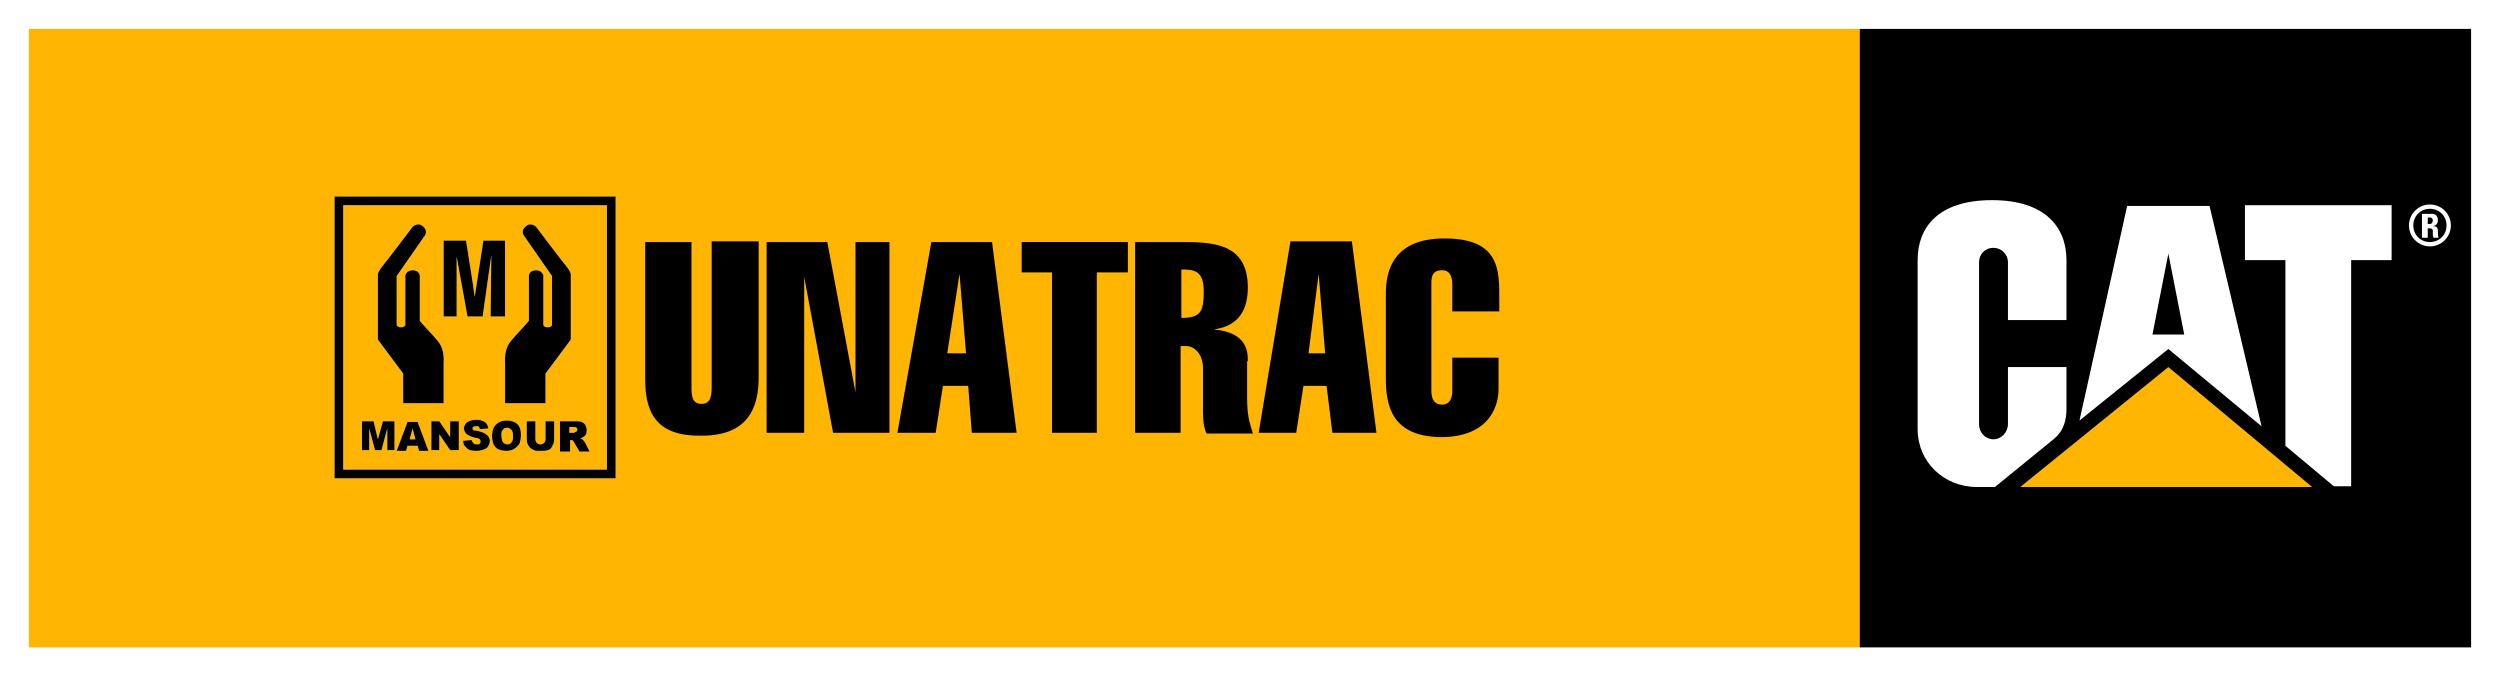
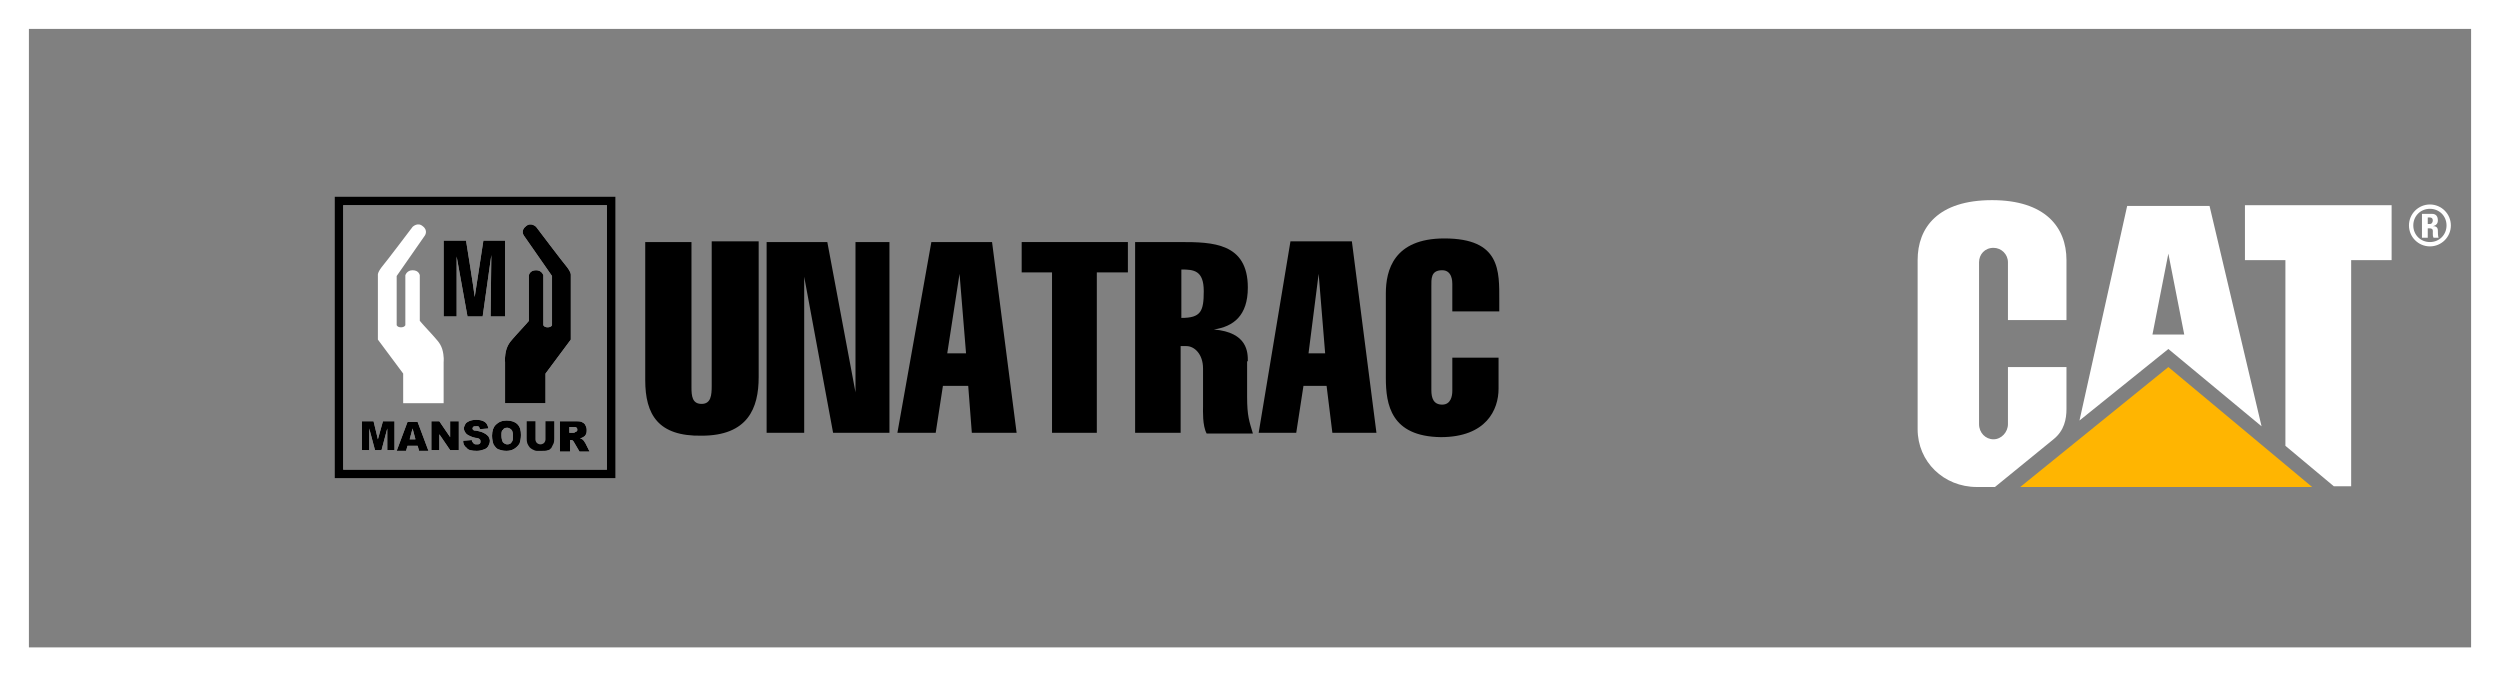
<svg xmlns="http://www.w3.org/2000/svg" xmlns:xlink="http://www.w3.org/1999/xlink" version="1.1" id="Layer_1" x="0px" y="0px" viewBox="0 0 346 93.6" style="enable-background:new 0 0 346 93.6;" xml:space="preserve">
  <rect x="0" y="0" width="346" height="93.6" fill="#808080" stroke="none" />
  <style type="text/css">
	.st0{display:none;}
	.st1{display:inline;fill:#E6007E;}
	.st2{clip-path:url(#SVGID_00000163066571800597036480000013411198910965085369_);fill:#FFB501;}
	.st3{clip-path:url(#SVGID_00000163066571800597036480000013411198910965085369_);}
	.st4{fill:#FFFFFF;}
	.st5{fill-rule:evenodd;clip-rule:evenodd;fill:#FFFFFF;}
	.st6{fill-rule:evenodd;clip-rule:evenodd;}
	.st7{fill:#FFB501;}
</style>
  <g id="Guide" class="st0">
-     <rect x="257.1" y="42.4" class="st1" width="9.5" height="9.5" />
    <rect x="257.1" y="51.9" class="st1" width="4.8" height="4.8" />
    <rect x="341.2" y="45.6" class="st1" width="4.8" height="4.8" />
    <rect x="168.2" y="0" class="st1" width="4.8" height="4.8" />
    <rect x="168.2" y="88.9" class="st1" width="4.8" height="4.8" />
    <rect y="45.6" class="st1" width="4.8" height="4.8" />
  </g>
  <g>
    <g>
      <defs>
-         <rect id="SVGID_1_" x="3.1" y="2.8" width="339.6" height="87" />
-       </defs>
+         </defs>
      <clipPath id="SVGID_00000170261393410326658810000011588240165440293773_">
        <use xlink:href="#SVGID_1_" style="overflow:visible;" />
      </clipPath>
      <polygon style="clip-path:url(#SVGID_00000170261393410326658810000011588240165440293773_);fill:#FFB501;" points="257.6,89.7     3.1,89.7 3.1,2.8 257.6,2.8 257.6,89.7   " />
      <polygon style="clip-path:url(#SVGID_00000170261393410326658810000011588240165440293773_);" points="257.4,2.8 342.8,2.8     342.8,89.7 257.4,89.7 257.4,2.8 257.4,2.8   " />
    </g>
    <path class="st4" d="M46.3,27.2h38.9v39H46.3V27.2L46.3,27.2L46.3,27.2z M47.5,28.4v36.6H84V28.4H47.5L47.5,28.4L47.5,28.4z" />
    <polygon class="st4" points="50.1,58.3 51.7,58.3 52.3,60.8 53,58.3 54.6,58.3 54.6,62.3 53.6,62.3 53.6,59.3 52.8,62.3 51.9,62.3    51.1,59.3 51.1,62.3 50.1,62.3 50.1,58.3 50.1,58.3  " />
    <path class="st5" d="M57.5,60.8l-0.4-1.5l-0.4,1.5H57.5L57.5,60.8L57.5,60.8z M57.8,61.7h-1.4l-0.2,0.7h-1.3l1.5-4h1.4l1.5,4H58   L57.8,61.7L57.8,61.7L57.8,61.7z" />
    <polygon class="st4" points="59.7,58.3 60.8,58.3 62.3,60.5 62.3,58.3 63.5,58.3 63.5,62.3 62.3,62.3 60.8,60.1 60.8,62.3    59.7,62.3 59.7,58.3 59.7,58.3  " />
    <path class="st4" d="M64.1,61l1.2-0.1c0,0.2,0.1,0.3,0.2,0.4c0.1,0.2,0.3,0.2,0.5,0.2c0.2,0,0.3,0,0.4-0.1c0.1-0.1,0.1-0.2,0.1-0.3   c0-0.1,0-0.2-0.1-0.3c-0.1-0.1-0.3-0.2-0.6-0.2c-0.5-0.1-0.9-0.3-1.2-0.5c-0.2-0.2-0.4-0.5-0.4-0.8c0-0.2,0.1-0.4,0.2-0.6   c0.1-0.2,0.3-0.3,0.5-0.4c0.2-0.1,0.6-0.2,1-0.2c0.5,0,0.9,0.1,1.2,0.3c0.3,0.2,0.4,0.5,0.5,0.9l-1.2,0.1c0-0.2-0.1-0.3-0.2-0.4   C66.1,59,66,59,65.8,59c-0.1,0-0.3,0-0.3,0.1c-0.1,0.1-0.1,0.1-0.1,0.2c0,0.1,0,0.1,0.1,0.2c0.1,0.1,0.2,0.1,0.4,0.1   c0.5,0.1,0.9,0.2,1.2,0.4c0.2,0.1,0.4,0.3,0.5,0.4c0.1,0.2,0.2,0.4,0.2,0.6c0,0.3-0.1,0.5-0.2,0.7c-0.1,0.2-0.3,0.4-0.6,0.5   c-0.3,0.1-0.6,0.2-1,0.2c-0.7,0-1.2-0.1-1.4-0.4C64.2,61.7,64.1,61.4,64.1,61L64.1,61L64.1,61z" />
    <path class="st5" d="M69.4,60.3c0,0.4,0.1,0.7,0.2,0.9c0.2,0.2,0.4,0.3,0.6,0.3c0.3,0,0.5-0.1,0.6-0.3C71,61,71,60.7,71,60.3   c0-0.4-0.1-0.7-0.2-0.8c-0.2-0.2-0.4-0.3-0.6-0.3c-0.3,0-0.5,0.1-0.6,0.3C69.4,59.6,69.4,59.9,69.4,60.3L69.4,60.3L69.4,60.3z    M68.1,60.3c0-0.7,0.2-1.2,0.5-1.5c0.4-0.4,0.9-0.6,1.5-0.6c0.7,0,1.2,0.2,1.5,0.5c0.4,0.4,0.5,0.9,0.5,1.5c0,0.5-0.1,0.9-0.2,1.2   c-0.2,0.3-0.4,0.5-0.7,0.7c-0.3,0.2-0.7,0.3-1.1,0.3c-0.5,0-0.8-0.1-1.1-0.2c-0.3-0.1-0.5-0.4-0.7-0.7   C68.2,61.2,68.1,60.8,68.1,60.3L68.1,60.3L68.1,60.3z" />
-     <path class="st4" d="M75.5,58.3h1.2v2.4c0,0.2,0,0.5-0.1,0.7c-0.1,0.2-0.2,0.4-0.3,0.6c-0.2,0.2-0.3,0.3-0.5,0.3   c-0.2,0.1-0.5,0.1-0.9,0.1c-0.2,0-0.4,0-0.6,0c-0.2,0-0.4-0.1-0.6-0.2c-0.2-0.1-0.3-0.2-0.4-0.3c-0.1-0.1-0.2-0.3-0.3-0.5   c-0.1-0.3-0.1-0.5-0.1-0.7v-2.4h1.2v2.5c0,0.2,0.1,0.4,0.2,0.5c0.1,0.1,0.3,0.2,0.5,0.2c0.2,0,0.4-0.1,0.5-0.2   c0.1-0.1,0.2-0.3,0.2-0.5V58.3L75.5,58.3L75.5,58.3z" />
    <path class="st5" d="M78.8,59.9h0.5c0.1,0,0.2,0,0.3-0.1c0.1,0,0.2-0.1,0.2-0.1c0.1-0.1,0.1-0.1,0.1-0.2c0-0.1,0-0.2-0.1-0.3   c-0.1-0.1-0.2-0.1-0.5-0.1h-0.5V59.9L78.8,59.9L78.8,59.9z M77.5,62.3v-4h2.1c0.4,0,0.7,0,0.9,0.1c0.2,0.1,0.4,0.2,0.5,0.4   c0.1,0.2,0.2,0.4,0.2,0.7c0,0.2,0,0.4-0.1,0.6c-0.1,0.2-0.2,0.3-0.4,0.4c-0.1,0.1-0.3,0.1-0.4,0.2c0.1,0,0.3,0.1,0.3,0.1   c0,0,0.1,0.1,0.2,0.2c0.1,0.1,0.1,0.2,0.2,0.3l0.6,1.2h-1.4l-0.7-1.2c-0.1-0.2-0.2-0.3-0.2-0.3c-0.1-0.1-0.2-0.1-0.3-0.1h-0.1v1.6   H77.5L77.5,62.3L77.5,62.3z" />
    <path class="st4" d="M66.8,43.8h-2.1l-1.5-8.3l0,8.3h-1.8V33.3h3.1c0,0,1.1,6.8,1.2,7.8c0.1-0.7,1.2-7.8,1.2-7.8h3v10.5h-2l0.1-8.5   L66.8,43.8L66.8,43.8L66.8,43.8z" />
    <path class="st4" d="M55.7,55.8h5.7v-5.7c0,0,0.1-0.8-0.2-1.8c-0.3-0.9-0.8-1.3-1.3-1.9c-1.4-1.5-1.8-2-1.8-2v-6.3   c0,0-0.1-0.7-1-0.7c-0.8,0-1,0.7-1,0.7V45c0,0-0.1,0.3-0.6,0.3c-0.5,0-0.6-0.3-0.6-0.3v-6.8l3.9-5.6c0,0,0.5-0.7-0.3-1.3   c-0.7-0.6-1.4,0.1-1.4,0.1s-3.7,4.9-4.3,5.6c-0.6,0.8-0.5,1.1-0.5,1.1v8.9l3.5,4.7V55.8L55.7,55.8L55.7,55.8z" />
    <path class="st4" d="M75.6,55.8h-5.7v-5.7c0,0-0.1-0.8,0.2-1.8c0.3-0.9,0.8-1.3,1.3-1.9c1.4-1.5,1.8-2,1.8-2v-6.3   c0,0,0.1-0.7,1-0.7c0.8,0,1,0.7,1,0.7V45c0,0,0.1,0.3,0.6,0.3c0.5,0,0.6-0.3,0.6-0.3v-6.8l-3.9-5.6c0,0-0.5-0.7,0.3-1.3   c0.7-0.6,1.4,0.1,1.4,0.1s3.7,4.9,4.3,5.6c0.6,0.8,0.5,1.1,0.5,1.1v8.9l-3.5,4.7V55.8L75.6,55.8L75.6,55.8z" />
    <path d="M46.3,27.2h38.9v39H46.3V27.2L46.3,27.2L46.3,27.2z M47.5,28.4v36.6H84V28.4H47.5L47.5,28.4L47.5,28.4z" />
    <polygon points="50.1,58.3 51.7,58.3 52.3,60.8 53,58.3 54.6,58.3 54.6,62.3 53.6,62.3 53.6,59.3 52.8,62.3 51.9,62.3 51.1,59.3    51.1,62.3 50.1,62.3 50.1,58.3 50.1,58.3  " />
    <path class="st6" d="M57.5,60.8l-0.4-1.5l-0.4,1.5H57.5L57.5,60.8L57.5,60.8z M57.8,61.7h-1.4l-0.2,0.7h-1.3l1.5-4h1.4l1.5,4H58   L57.8,61.7L57.8,61.7L57.8,61.7z" />
    <polygon points="59.7,58.3 60.8,58.3 62.3,60.5 62.3,58.3 63.5,58.3 63.5,62.3 62.3,62.3 60.8,60.1 60.8,62.3 59.7,62.3 59.7,58.3    59.7,58.3  " />
    <path d="M64.1,61l1.2-0.1c0,0.2,0.1,0.3,0.2,0.4c0.1,0.2,0.3,0.2,0.5,0.2c0.2,0,0.3,0,0.4-0.1c0.1-0.1,0.1-0.2,0.1-0.3   c0-0.1,0-0.2-0.1-0.3c-0.1-0.1-0.3-0.2-0.6-0.2c-0.5-0.1-0.9-0.3-1.2-0.5c-0.2-0.2-0.4-0.5-0.4-0.8c0-0.2,0.1-0.4,0.2-0.6   c0.1-0.2,0.3-0.3,0.5-0.4c0.2-0.1,0.6-0.2,1-0.2c0.5,0,0.9,0.1,1.2,0.3c0.3,0.2,0.4,0.5,0.5,0.9l-1.2,0.1c0-0.2-0.1-0.3-0.2-0.4   C66.1,59,66,59,65.8,59c-0.1,0-0.3,0-0.3,0.1c-0.1,0.1-0.1,0.1-0.1,0.2c0,0.1,0,0.1,0.1,0.2c0.1,0.1,0.2,0.1,0.4,0.1   c0.5,0.1,0.9,0.2,1.2,0.4c0.2,0.1,0.4,0.3,0.5,0.4c0.1,0.2,0.2,0.4,0.2,0.6c0,0.3-0.1,0.5-0.2,0.7c-0.1,0.2-0.3,0.4-0.6,0.5   c-0.3,0.1-0.6,0.2-1,0.2c-0.7,0-1.2-0.1-1.4-0.4C64.2,61.7,64.1,61.4,64.1,61L64.1,61L64.1,61z" />
    <path class="st6" d="M69.4,60.3c0,0.4,0.1,0.7,0.2,0.9c0.2,0.2,0.4,0.3,0.6,0.3c0.3,0,0.5-0.1,0.6-0.3C71,61,71,60.7,71,60.3   c0-0.4-0.1-0.7-0.2-0.8c-0.2-0.2-0.4-0.3-0.6-0.3c-0.3,0-0.5,0.1-0.6,0.3C69.4,59.6,69.4,59.9,69.4,60.3L69.4,60.3L69.4,60.3z    M68.1,60.3c0-0.7,0.2-1.2,0.5-1.5c0.4-0.4,0.9-0.6,1.5-0.6c0.7,0,1.2,0.2,1.5,0.5c0.4,0.4,0.5,0.9,0.5,1.5c0,0.5-0.1,0.9-0.2,1.2   c-0.2,0.3-0.4,0.5-0.7,0.7c-0.3,0.2-0.7,0.3-1.1,0.3c-0.5,0-0.8-0.1-1.1-0.2c-0.3-0.1-0.5-0.4-0.7-0.7   C68.2,61.2,68.1,60.8,68.1,60.3L68.1,60.3L68.1,60.3z" />
    <path d="M75.5,58.3h1.2v2.4c0,0.2,0,0.5-0.1,0.7c-0.1,0.2-0.2,0.4-0.3,0.6c-0.2,0.2-0.3,0.3-0.5,0.3c-0.2,0.1-0.5,0.1-0.9,0.1   c-0.2,0-0.4,0-0.6,0c-0.2,0-0.4-0.1-0.6-0.2c-0.2-0.1-0.3-0.2-0.4-0.3c-0.1-0.1-0.2-0.3-0.3-0.5c-0.1-0.3-0.1-0.5-0.1-0.7v-2.4h1.2   v2.5c0,0.2,0.1,0.4,0.2,0.5c0.1,0.1,0.3,0.2,0.5,0.2c0.2,0,0.4-0.1,0.5-0.2c0.1-0.1,0.2-0.3,0.2-0.5V58.3L75.5,58.3L75.5,58.3z" />
    <path class="st6" d="M78.8,59.9h0.5c0.1,0,0.2,0,0.3-0.1c0.1,0,0.2-0.1,0.2-0.1c0.1-0.1,0.1-0.1,0.1-0.2c0-0.1,0-0.2-0.1-0.3   c-0.1-0.1-0.2-0.1-0.5-0.1h-0.5V59.9L78.8,59.9L78.8,59.9z M77.5,62.3v-4h2.1c0.4,0,0.7,0,0.9,0.1c0.2,0.1,0.4,0.2,0.5,0.4   c0.1,0.2,0.2,0.4,0.2,0.7c0,0.2,0,0.4-0.1,0.6c-0.1,0.2-0.2,0.3-0.4,0.4c-0.1,0.1-0.3,0.1-0.4,0.2c0.1,0,0.3,0.1,0.3,0.1   c0,0,0.1,0.1,0.2,0.2c0.1,0.1,0.1,0.2,0.2,0.3l0.6,1.2h-1.4l-0.7-1.2c-0.1-0.2-0.2-0.3-0.2-0.3c-0.1-0.1-0.2-0.1-0.3-0.1h-0.1v1.6   H77.5L77.5,62.3L77.5,62.3z" />
    <path d="M66.8,43.8h-2.1l-1.5-8.3l0,8.3h-1.8V33.3h3.1c0,0,1.1,6.8,1.2,7.8c0.1-0.7,1.2-7.8,1.2-7.8h3v10.5h-2l0.1-8.5L66.8,43.8   L66.8,43.8L66.8,43.8z" />
-     <path d="M55.7,55.8h5.7v-5.7c0,0,0.1-0.8-0.2-1.8c-0.3-0.9-0.8-1.3-1.3-1.9c-1.4-1.5-1.8-2-1.8-2v-6.3c0,0-0.1-0.7-1-0.7   c-0.8,0-1,0.7-1,0.7V45c0,0-0.1,0.3-0.6,0.3c-0.5,0-0.6-0.3-0.6-0.3v-6.8l3.9-5.6c0,0,0.5-0.7-0.3-1.3c-0.7-0.6-1.4,0.1-1.4,0.1   s-3.7,4.9-4.3,5.6c-0.6,0.8-0.5,1.1-0.5,1.1v8.9l3.5,4.7V55.8L55.7,55.8L55.7,55.8z" />
    <path d="M75.6,55.8h-5.7v-5.7c0,0-0.1-0.8,0.2-1.8c0.3-0.9,0.8-1.3,1.3-1.9c1.4-1.5,1.8-2,1.8-2v-6.3c0,0,0.1-0.7,1-0.7   c0.8,0,1,0.7,1,0.7V45c0,0,0.1,0.3,0.6,0.3c0.5,0,0.6-0.3,0.6-0.3v-6.8l-3.9-5.6c0,0-0.5-0.7,0.3-1.3c0.7-0.6,1.4,0.1,1.4,0.1   s3.7,4.9,4.3,5.6c0.6,0.8,0.5,1.1,0.5,1.1v8.9l-3.5,4.7V55.8L75.6,55.8L75.6,55.8z" />
    <path class="st4" d="M284.2,60.8c1.5-1.2,1.8-2.8,1.8-4.2v-5.8h-8.1v7.9c0,1.1-0.9,2.1-2,2.1c-1.1,0-2-0.9-2-2.1V36.3   c0-1.1,0.8-2,2-2c1.1,0,2,0.9,2,2v8h8.1V36l0,0c0-4.6-3-8.3-10.3-8.3l0,0c-7.5,0-10.3,3.8-10.3,8.3l0,23.4c0,4.5,3.6,8,8.2,8h2.5   L284.2,60.8L284.2,60.8z" />
    <polygon class="st4" points="316.3,61.7 316.3,36 310.7,36 310.7,28.4 331,28.4 331,36 325.4,36 325.4,67.3 323,67.3 316.3,61.7     " />
    <polygon class="st7" points="320,67.4 300.1,50.8 279.6,67.4 320,67.4  " />
    <path class="st4" d="M297.9,46.3l2.2-11.2l2.2,11.2H297.9L297.9,46.3z M305.8,28.5h-11.4l-6.6,29.7l12.3-9.9L313,59L305.8,28.5   L305.8,28.5z" />
    <path class="st4" d="M336,31h0.3c0.3,0,0.4-0.3,0.4-0.5c0-0.3-0.2-0.4-0.4-0.4H336V31L336,31z M336,32.9h-0.8v-3.3h1.4   c0.5,0,0.8,0.3,0.8,0.9c0,0.4-0.2,0.7-0.7,0.8v0c0.2,0,0.7,0,0.7,0.6c0,0.2,0,0.8,0.1,1h-0.7c-0.1-0.2-0.1-0.4-0.1-0.6   c0-0.4,0.1-0.7-0.5-0.7H336V32.9L336,32.9z M338.6,31.2c0-1.3-1-2.3-2.3-2.3c-1.3,0-2.3,1-2.3,2.3c0,1.3,1,2.3,2.3,2.3   C337.6,33.5,338.6,32.5,338.6,31.2L338.6,31.2z M339.2,31.2c0,1.6-1.3,2.9-2.9,2.9c-1.6,0-2.9-1.3-2.9-2.9c0-1.6,1.3-2.9,2.9-2.9   C337.9,28.3,339.2,29.6,339.2,31.2L339.2,31.2z" />
    <path d="M89.3,52.6V33.5h6.4v20.1c0,1.2,0.1,2.3,1.4,2.3c1.3,0,1.4-1.2,1.4-2.5v-20h6.5v18.8c0,4.3-1.5,8.1-7.9,8.1   C91.1,60.4,89.3,57.4,89.3,52.6L89.3,52.6z" />
    <polygon points="106.1,33.5 114.5,33.5 118.4,54.3 118.4,33.5 123.1,33.5 123.1,59.9 115.3,59.9 111.3,38.3 111.3,59.9 106.1,59.9    106.1,33.5  " />
    <path d="M132.8,37.9l-1.7,11h2.6L132.8,37.9L132.8,37.9z M124.2,59.9l4.7-26.4h8.4l3.4,26.4h-6.2l-0.5-6.5h-3.5l-1,6.5H124.2   L124.2,59.9z" />
    <polygon points="145.6,59.9 145.6,37.7 141.4,37.7 141.4,33.5 156.1,33.5 156.1,37.7 151.8,37.7 151.8,59.9 145.6,59.9  " />
    <path d="M191.8,52.3V40.6c0-3.2,1.1-7.6,8.1-7.6c7.8,0,7.6,4.5,7.6,8.6c0,0.3,0,1.2,0,1.5H201v-3.8c0-0.3,0-1.9-1.4-1.9   c-1.6,0-1.5,1.2-1.5,2.3V54c0,1.1,0.3,2,1.5,2c1.2,0,1.4-1.2,1.4-1.9v-4.6h6.4v4.3c0,2.9-1.7,6.7-8,6.7   C192.5,60.4,191.8,56,191.8,52.3L191.8,52.3z" />
    <path d="M163.5,44v-6.7c1.7,0,3.1,0.1,3.1,3C166.6,43.1,166.2,44,163.5,44L163.5,44z M172.7,50c0-1.2,0-4-4.7-4.4   c2.7-0.4,4.7-1.9,4.7-5.8c0-6.2-4.9-6.3-9.3-6.3h-6.3v26.4h6.3v-12c0.1,0,0.5,0,0.8,0c1.1,0,2.3,1.1,2.3,3.1v5.3   c0,0.5-0.1,2.6,0.5,3.7h6.4c-0.5-1.7-0.8-2.4-0.8-5.1V50L172.7,50z" />
    <path d="M181.1,48.9l1.4-11l0.9,11H181.1L181.1,48.9z M178.6,33.4l-4.4,26.5h5.2l1-6.5h3.2l0.8,6.5h6.1l-3.4-26.5H178.6L178.6,33.4   z" />
  </g>
  <g>
    <path class="st4" d="M342,4v85.6H4V4H342 M346,0H0v93.6h346V0L346,0z" />
  </g>
</svg>